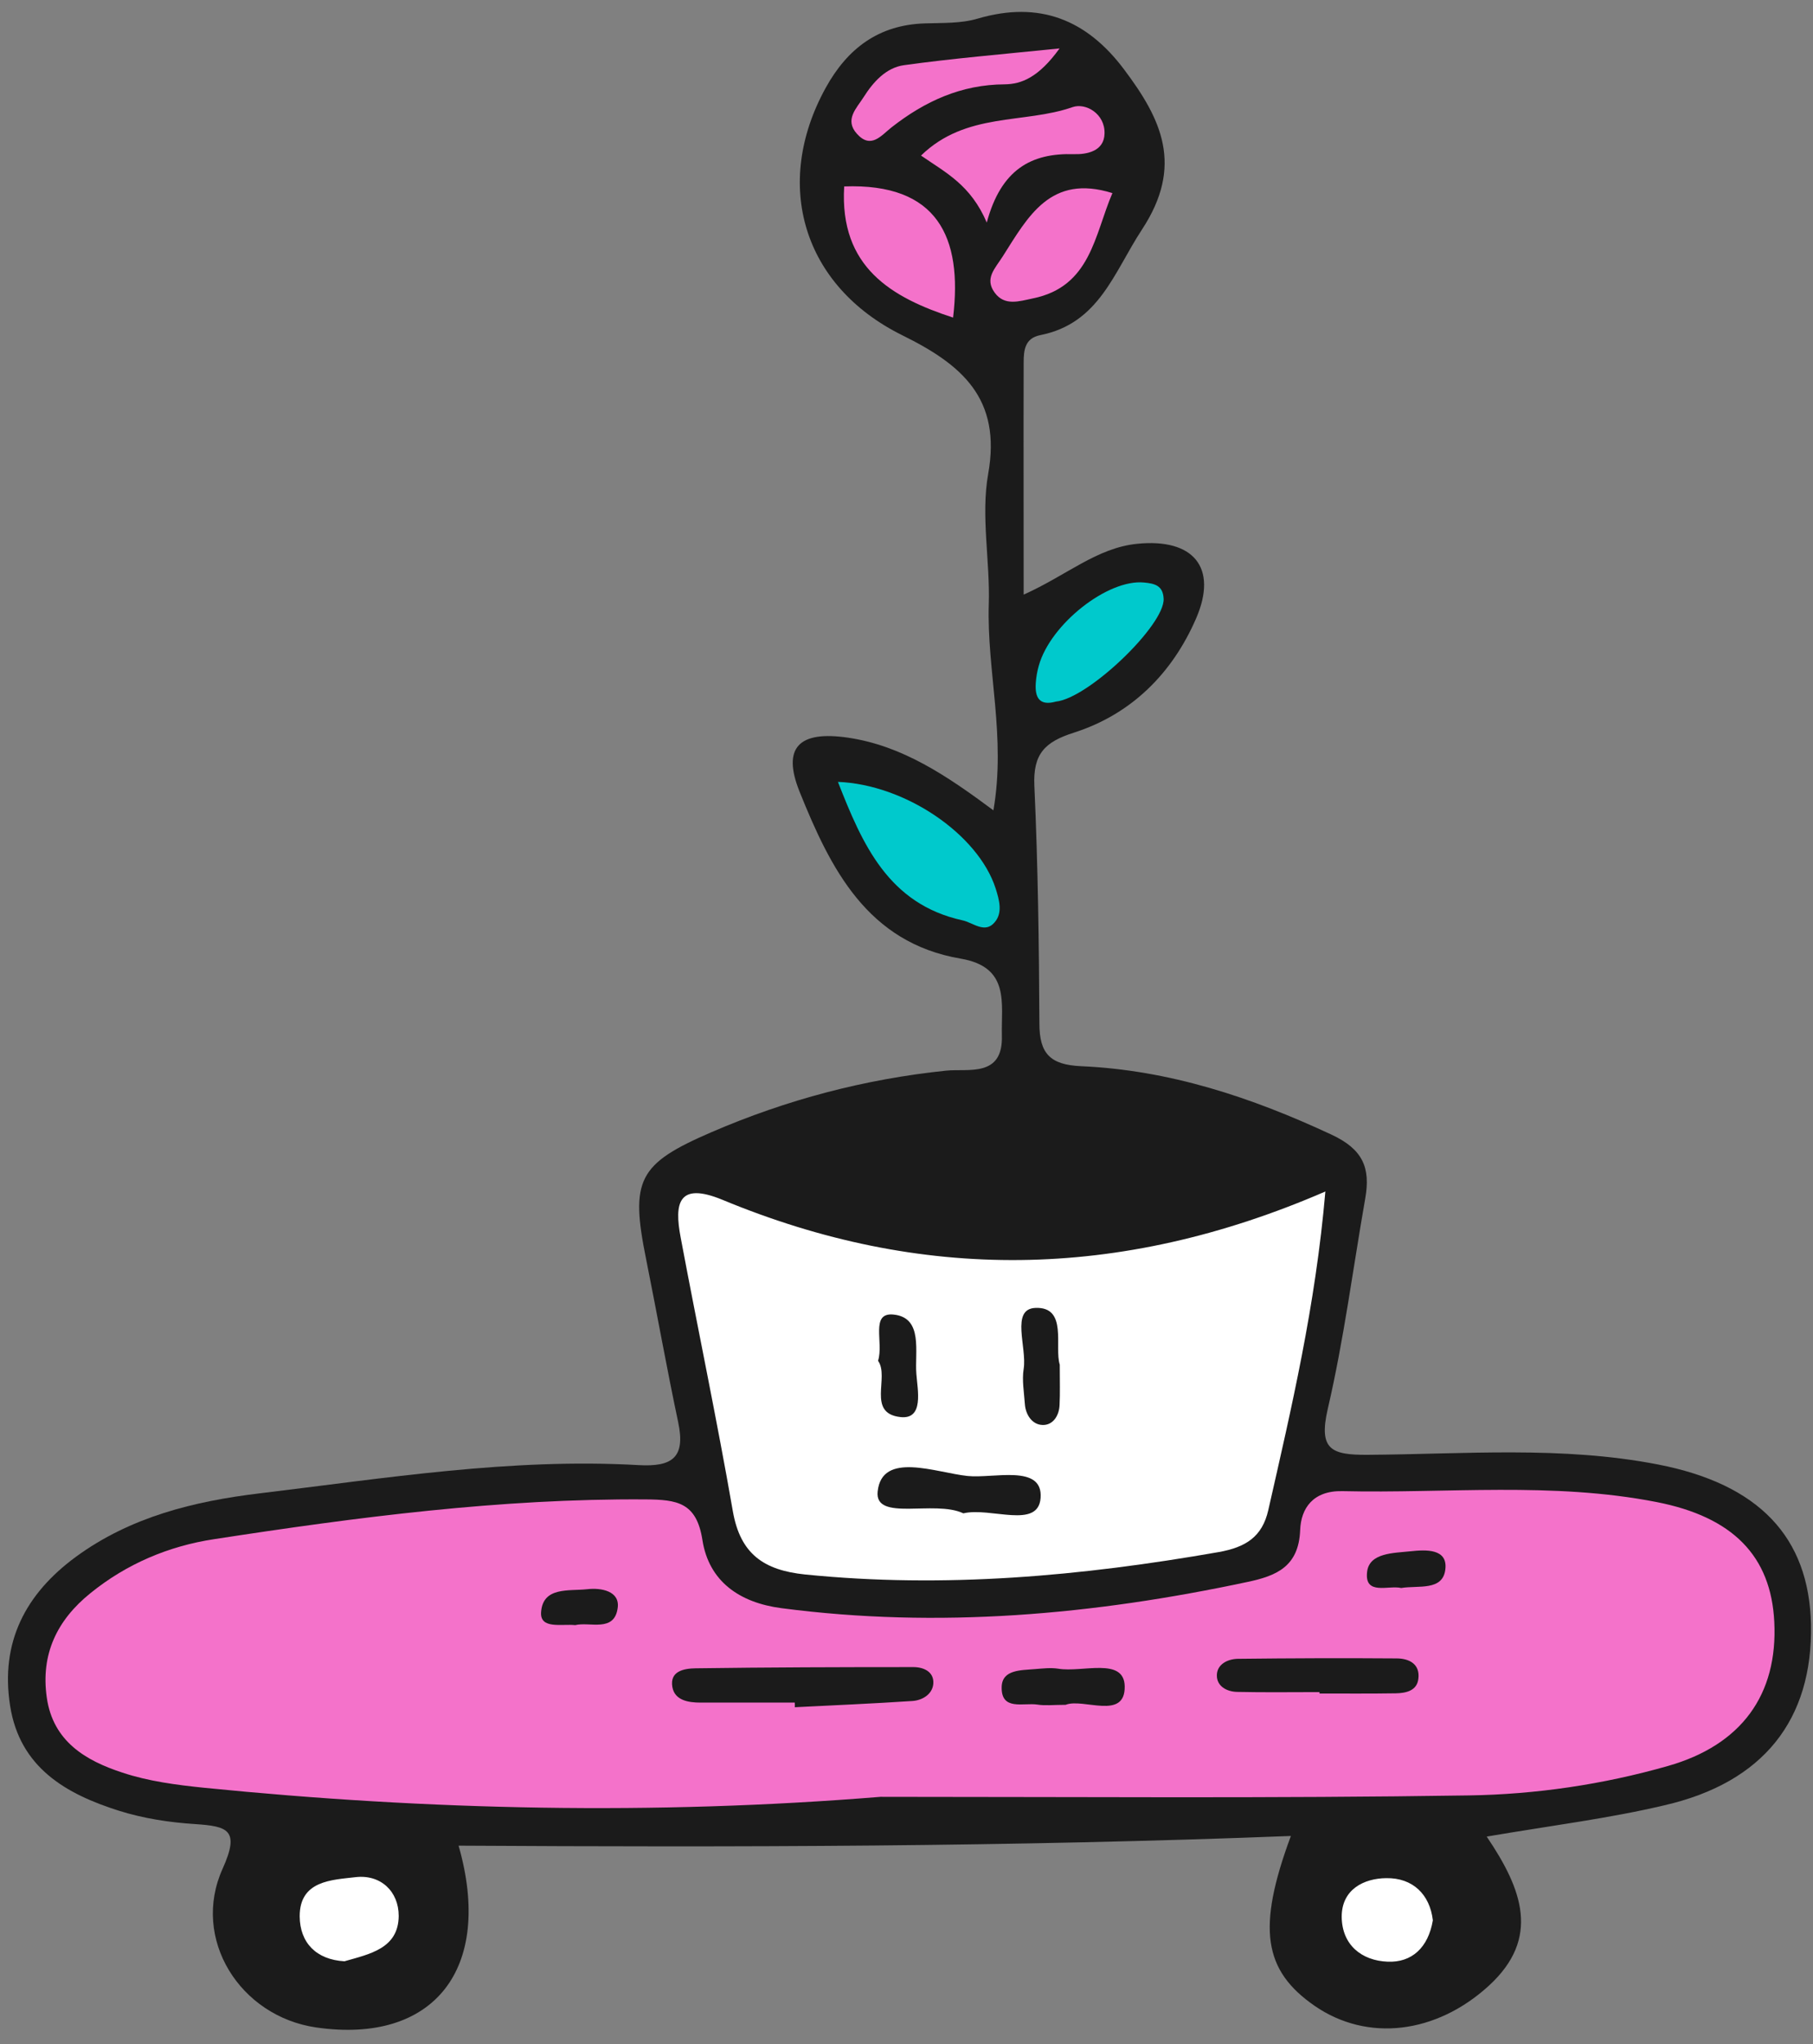
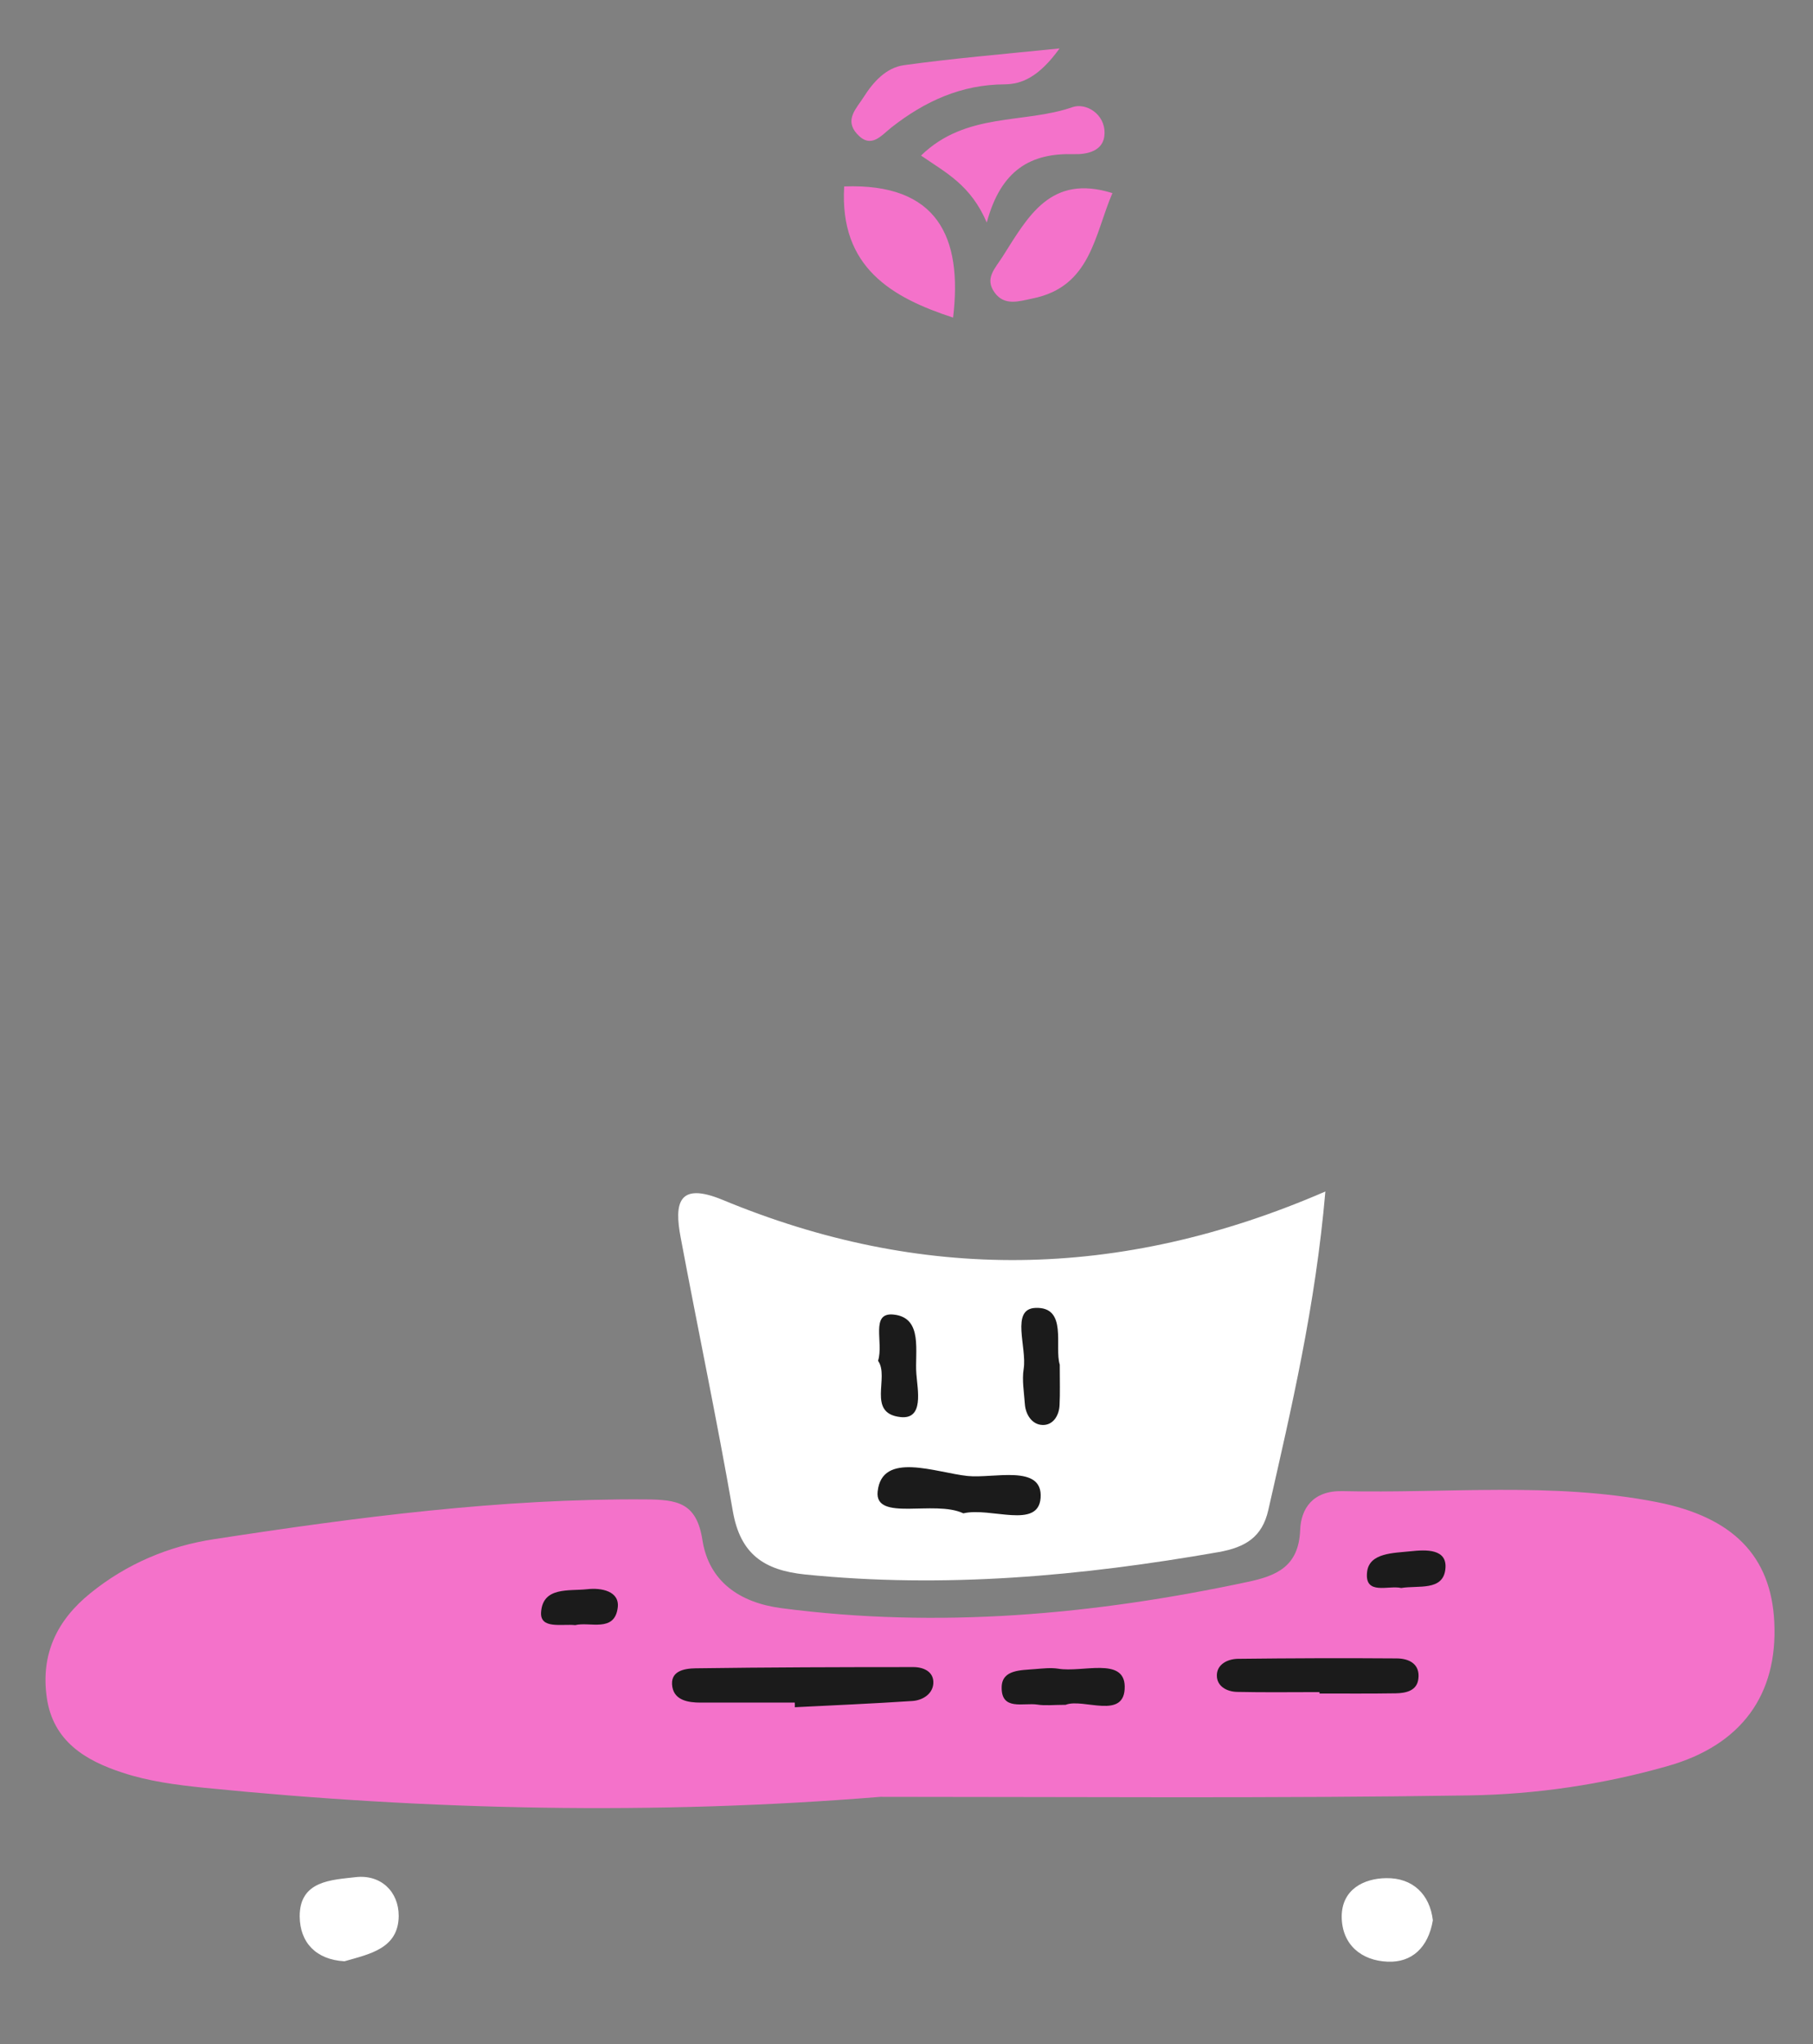
<svg xmlns="http://www.w3.org/2000/svg" fill="#1b1b1b" height="101.3" preserveAspectRatio="xMidYMid meet" version="1" viewBox="-0.4 -0.6 89.9 101.3" width="89.9" zoomAndPan="magnify">
  <rect x="-0.4" y="-0.6" width="89.9" height="101.3" fill="#808080" stroke="none" />
  <g>
    <g id="change1_1">
-       <path d="M73.32,90.42c1.78,2.63,2.66,5.03,0.13,7.37c-2.63,2.42-6.05,2.82-8.66,1.02c-2.53-1.75-2.88-3.84-1.18-8.42 c-13.84,0.54-27.53,0.56-41.27,0.48c1.75,6.12-1.24,9.85-7.06,9.01c-3.79-0.55-6.21-4.4-4.64-7.87c0.87-1.93,0.25-2.1-1.37-2.21 C8,89.72,6.71,89.52,5.5,89.14c-2.63-0.83-4.92-2.14-5.4-5.21c-0.49-3.14,0.76-5.54,3.27-7.38c2.71-1.98,5.86-2.75,9.1-3.14 c6.24-0.75,12.47-1.76,18.79-1.4c1.72,0.1,2.33-0.41,1.97-2.12c-0.57-2.69-1.05-5.39-1.59-8.08c-0.8-3.94-0.4-4.73,3.24-6.3 c3.73-1.61,7.59-2.63,11.64-3.05c1.09-0.11,2.82,0.35,2.76-1.73c-0.04-1.6,0.42-3.4-2.04-3.82c-4.64-0.79-6.46-4.47-7.99-8.27 c-0.89-2.21-0.02-3.04,2.41-2.68c2.68,0.4,4.86,1.86,7.2,3.6c0.63-3.65-0.33-6.91-0.23-10.2c0.07-2.16-0.4-4.38-0.03-6.47 c0.67-3.75-1.31-5.42-4.25-6.87c-4.96-2.45-6.43-7.5-3.81-12.26c1.08-1.96,2.63-3.13,4.92-3.2c0.88-0.03,1.8,0.01,2.63-0.24 c3.05-0.89,5.39,0.05,7.24,2.51c1.86,2.47,2.98,4.77,0.9,7.94c-1.41,2.15-2.13,4.66-5.05,5.24c-0.76,0.15-0.82,0.75-0.82,1.35 c-0.01,3.71,0,7.42,0,11.51c2.14-0.96,3.63-2.32,5.63-2.52c2.77-0.28,4.02,1.16,2.92,3.7c-1.18,2.72-3.21,4.75-6.06,5.66 c-1.45,0.46-2.03,1.06-1.96,2.63c0.18,3.93,0.23,7.86,0.25,11.79c0,1.49,0.54,2.04,2.06,2.11c4.38,0.19,8.45,1.54,12.42,3.39 c1.57,0.73,1.94,1.65,1.68,3.15c-0.61,3.48-1.06,7-1.86,10.44c-0.47,2.03,0.18,2.29,1.97,2.28c4.81-0.03,9.63-0.45,14.41,0.48 c4.98,0.97,7.49,3.58,7.58,7.93c0.09,4.71-2.35,7.83-7.27,8.96C79.38,89.52,76.55,89.87,73.32,90.42z" />
-     </g>
+       </g>
    <g id="change2_1">
-       <path d="M41.15,38.15c3.33,0.13,6.95,2.59,7.82,5.28c0.18,0.57,0.36,1.21-0.05,1.68c-0.49,0.58-1.07,0.01-1.6-0.1 C43.65,44.2,42.36,41.24,41.15,38.15z M57.3,29.07c-0.03-0.65-0.44-0.75-0.97-0.8c-1.79-0.18-4.64,2.05-5.22,4.12 c-0.08,0.28-0.13,0.57-0.15,0.86c-0.05,0.72,0.18,1.15,1,0.92C53.57,34.01,57.37,30.37,57.3,29.07z" fill="#00c9cc" />
-     </g>
+       </g>
    <g id="change3_1">
      <path d="M43.26,88.45C32.06,89.36,20.87,89.12,9.71,88c-1.36-0.14-2.75-0.32-4.04-0.75 c-1.81-0.59-3.44-1.54-3.75-3.72c-0.31-2.15,0.51-3.84,2.16-5.17c1.8-1.46,3.89-2.34,6.14-2.68c7.09-1.09,14.19-2.02,21.39-1.97 c1.57,0.01,2.53,0.15,2.82,2.01c0.32,2.06,1.85,3.11,3.92,3.38c7.79,1.02,15.47,0.33,23.11-1.3c1.42-0.3,2.54-0.75,2.61-2.57 c0.04-1.08,0.64-1.96,2.09-1.93c5.19,0.12,10.41-0.47,15.58,0.54c3.79,0.74,5.68,2.68,5.84,5.94c0.18,3.6-1.62,6.1-5.27,7.14 c-3.22,0.92-6.56,1.41-9.88,1.46C62.7,88.53,52.98,88.45,43.26,88.45z M46.86,15.14c0.48-4-0.78-6.67-5.4-6.5 C41.22,12.66,43.83,14.15,46.86,15.14z M52.84,7.04c0.65,0.02,1.51-0.14,1.53-1.02c0.03-0.98-0.93-1.54-1.59-1.31 c-2.4,0.84-5.28,0.23-7.51,2.4c1.23,0.85,2.46,1.45,3.26,3.32C49.24,7.79,50.74,6.98,52.84,7.04z M49.32,12.11 c-0.38,0.6-0.91,1.09-0.4,1.79c0.49,0.68,1.22,0.43,1.89,0.29c2.88-0.58,3.06-3.15,3.95-5.22C51.69,8.01,50.58,10.13,49.32,12.11z M44.43,2.63c-0.89,0.12-1.53,0.83-2.01,1.59c-0.34,0.54-0.96,1.11-0.33,1.81c0.7,0.78,1.21,0.08,1.72-0.32 c1.65-1.29,3.45-2.12,5.61-2.13c0.83-0.01,1.68-0.34,2.72-1.78C49.19,2.1,46.8,2.3,44.43,2.63z" fill="#f472ca" />
    </g>
    <g id="change4_1">
      <path d="M65.32,58.45c-0.49,5.68-1.68,10.73-2.83,15.79c-0.3,1.32-1.11,1.84-2.46,2.08 c-6.8,1.19-13.6,1.81-20.51,1.11c-2.04-0.21-3.21-1.01-3.58-3.13c-0.79-4.54-1.74-9.05-2.59-13.58c-0.32-1.69-0.12-2.76,2.07-1.86 C45.23,62.93,55.07,62.89,65.32,58.45z M19.37,94.35c0-1.21-0.89-2.06-2.13-1.92c-1.18,0.14-2.78,0.16-2.78,1.94 c0.01,1.31,0.82,2.15,2.22,2.23C17.93,96.24,19.36,95.97,19.37,94.35z M68.34,92.48c-1.1,0.01-2.21,0.55-2.21,1.91 c0.01,1.4,0.99,2.18,2.28,2.23c1.19,0.05,2.01-0.69,2.24-2.05C70.5,93.28,69.65,92.46,68.34,92.48z" fill="#ffffff" />
    </g>
    <g id="change1_2">
      <path d="M39.01,83.78c-1.56,0-3.11,0-4.67,0c-0.61,0-1.28-0.11-1.4-0.77c-0.14-0.8,0.59-0.92,1.15-0.93 c3.6-0.05,7.2-0.06,10.8-0.06c0.51,0,1.03,0.23,0.99,0.82c-0.04,0.53-0.55,0.83-1.04,0.86c-1.94,0.13-3.88,0.21-5.83,0.31 C39.02,83.93,39.01,83.86,39.01,83.78z M65.03,83.33c1.26,0,2.53,0.01,3.79-0.01c0.5-0.01,1.04-0.13,1.11-0.71 c0.1-0.75-0.47-1.02-1.08-1.02c-2.62-0.02-5.25-0.01-7.87,0.02c-0.51,0.01-1.03,0.27-1.04,0.81c-0.01,0.55,0.49,0.82,1.01,0.83 c1.36,0.03,2.72,0.01,4.08,0.01C65.03,83.28,65.03,83.3,65.03,83.33z M55.37,82.97c-0.03-1.46-2.11-0.67-3.29-0.87 c-0.38-0.06-0.78-0.01-1.17,0.02c-0.68,0.06-1.61,0.02-1.64,0.87c-0.04,1.22,1.08,0.78,1.78,0.89c0.38,0.06,0.78,0.01,1.39,0.01 C53.31,83.54,55.4,84.68,55.37,82.97z M71.27,77.17c0.12-1.03-0.97-0.97-1.72-0.89c-0.84,0.09-2.05,0.07-2.16,1.02 c-0.14,1.19,1.07,0.65,1.69,0.8C69.93,77.96,71.15,78.26,71.27,77.17z M30.23,79.08c0.11-0.83-0.82-1-1.51-0.92 c-0.9,0.1-2.21-0.14-2.29,1.15c-0.05,0.84,1.02,0.56,1.69,0.63C28.85,79.76,30.07,80.32,30.23,79.08z M51.2,73.63 c0.12-1.68-2.33-0.95-3.61-1.08c-1.57-0.16-4.26-1.25-4.47,0.77c-0.16,1.51,2.81,0.4,4.25,1.08C48.72,74.08,51.09,75.21,51.2,73.63 z M50.94,64.22c-1.24,0.05-0.41,1.96-0.58,3.02c-0.09,0.56,0.02,1.17,0.06,1.75c0.04,0.54,0.37,1.01,0.86,1.03 c0.52,0.03,0.84-0.45,0.86-0.99c0.03-0.58,0.01-1.17,0.01-2C51.87,66.16,52.56,64.15,50.94,64.22z M44.26,69.63 c1.16,0.12,0.84-1.33,0.78-2.13c-0.09-1.09,0.35-2.79-1.12-2.95c-1.19-0.13-0.49,1.38-0.78,2.29 C43.72,67.65,42.56,69.45,44.26,69.63z" />
    </g>
  </g>
</svg>